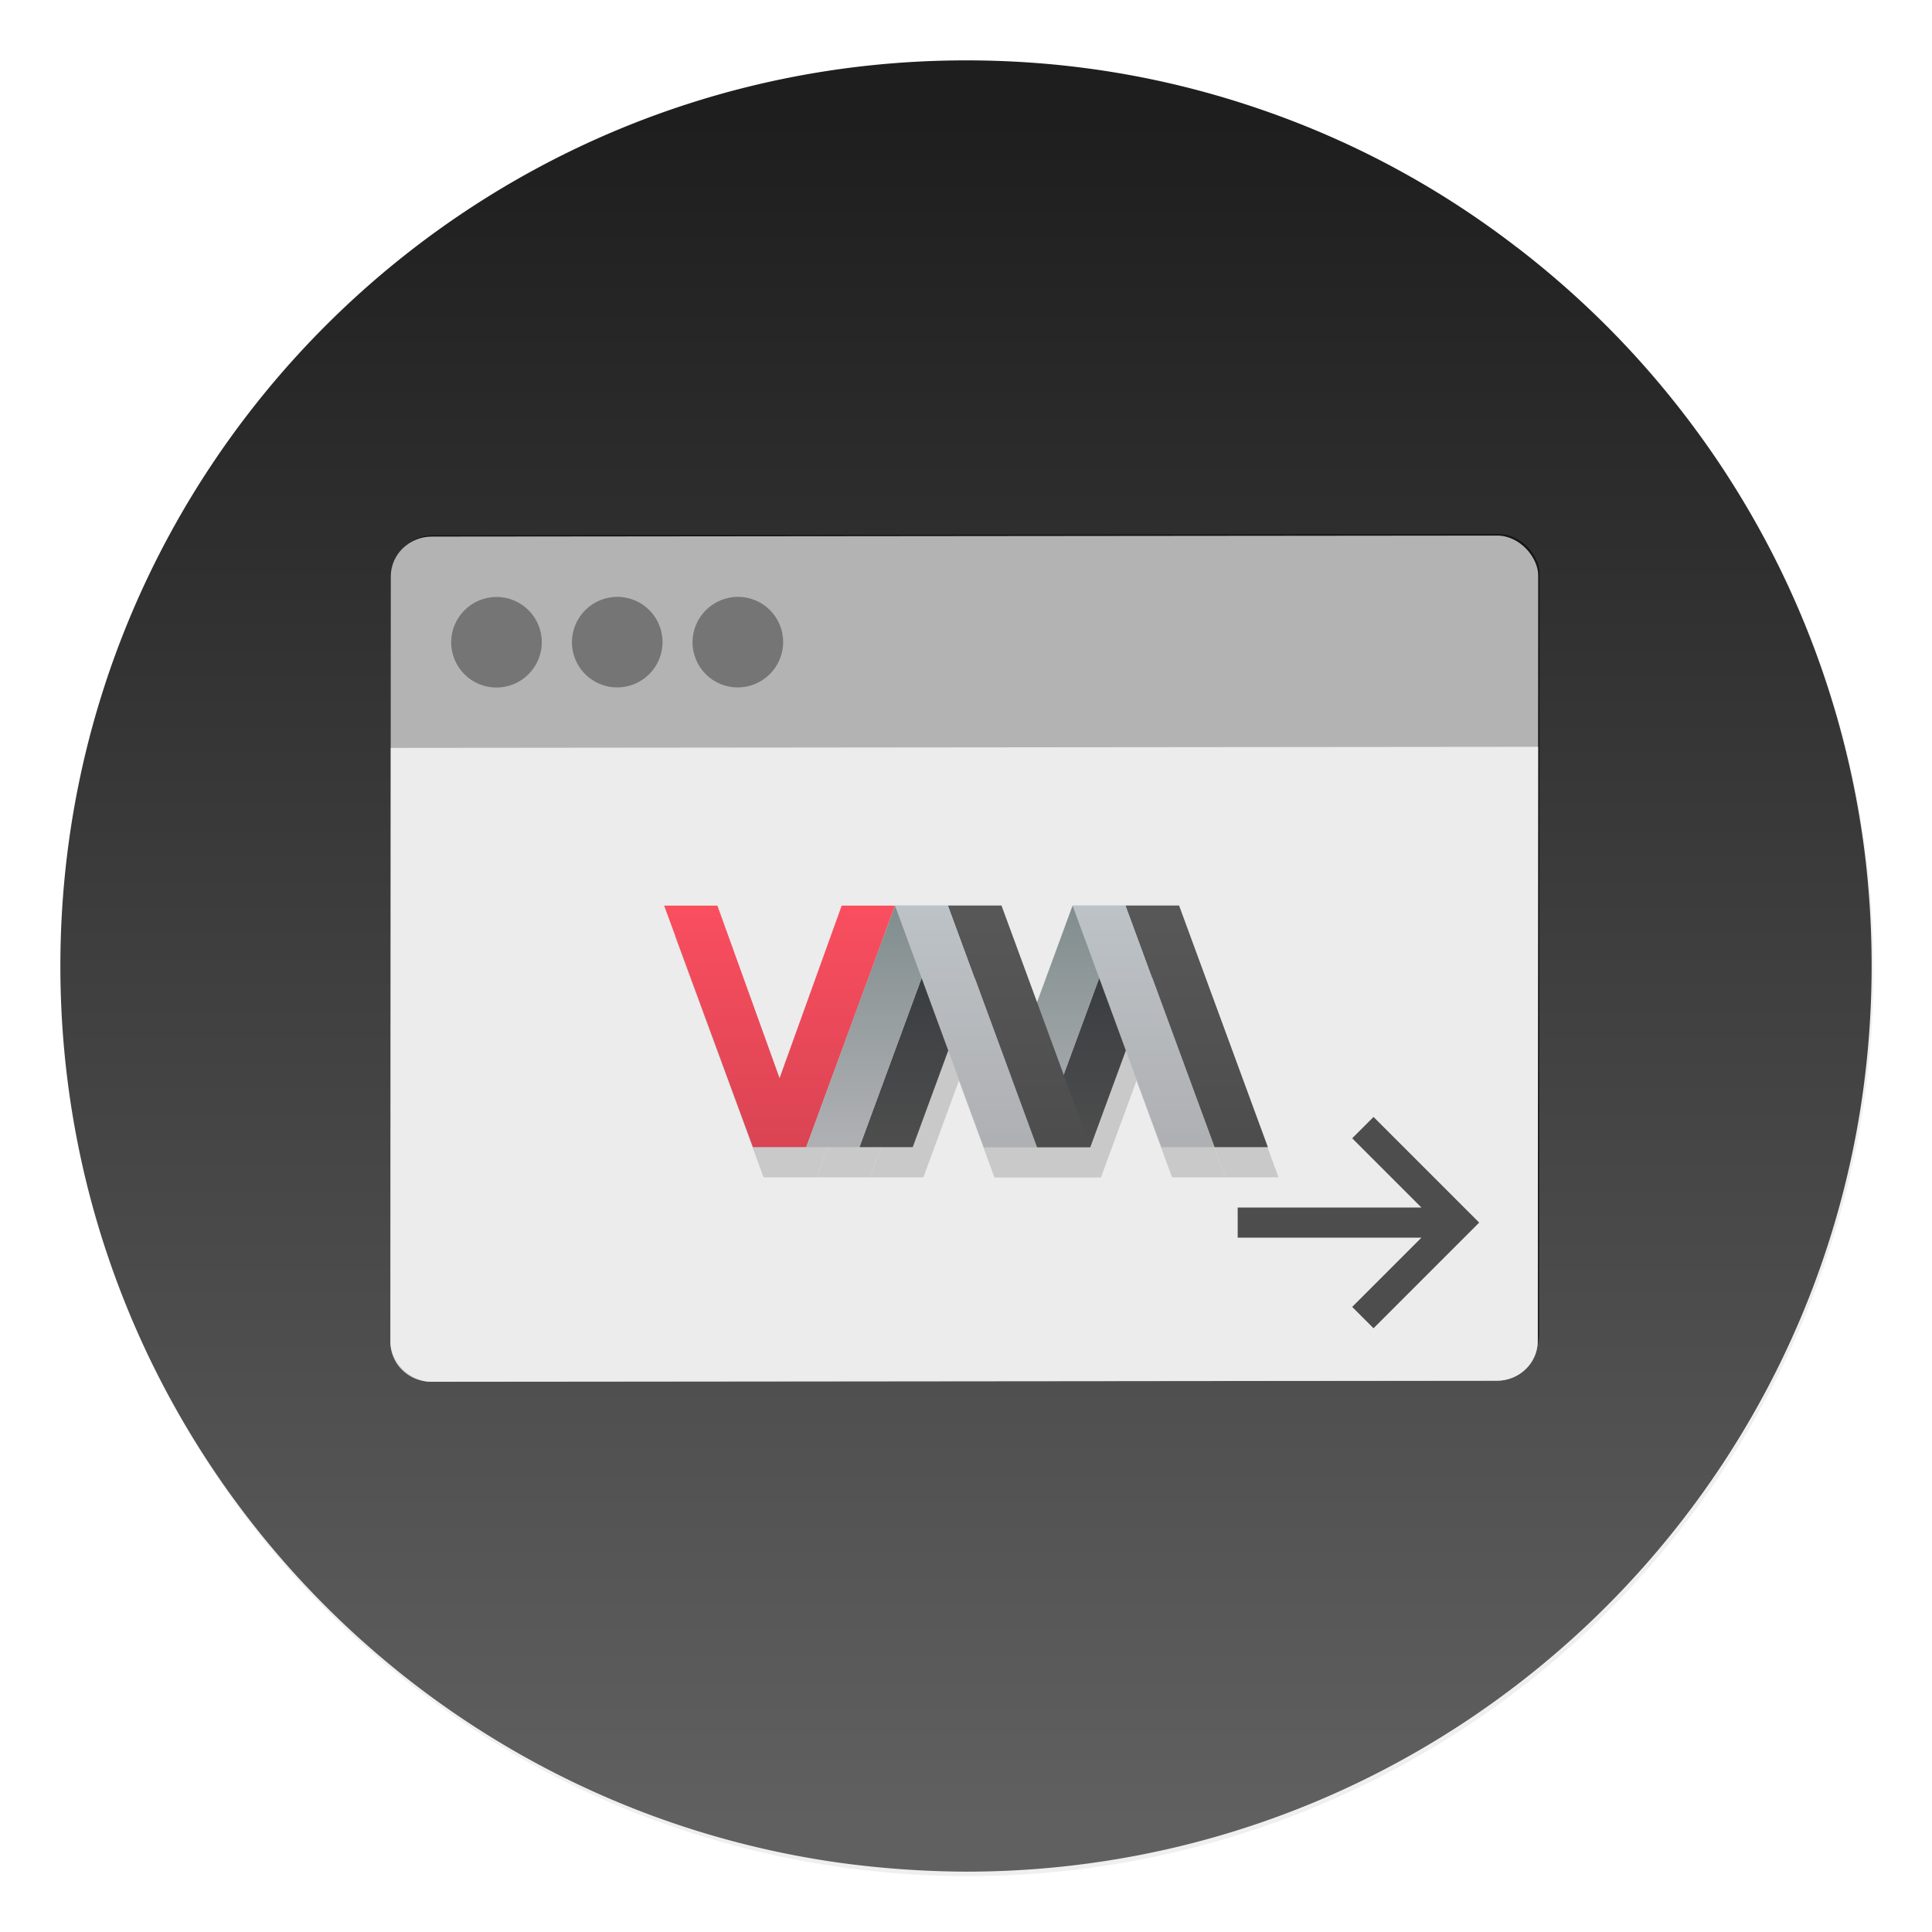
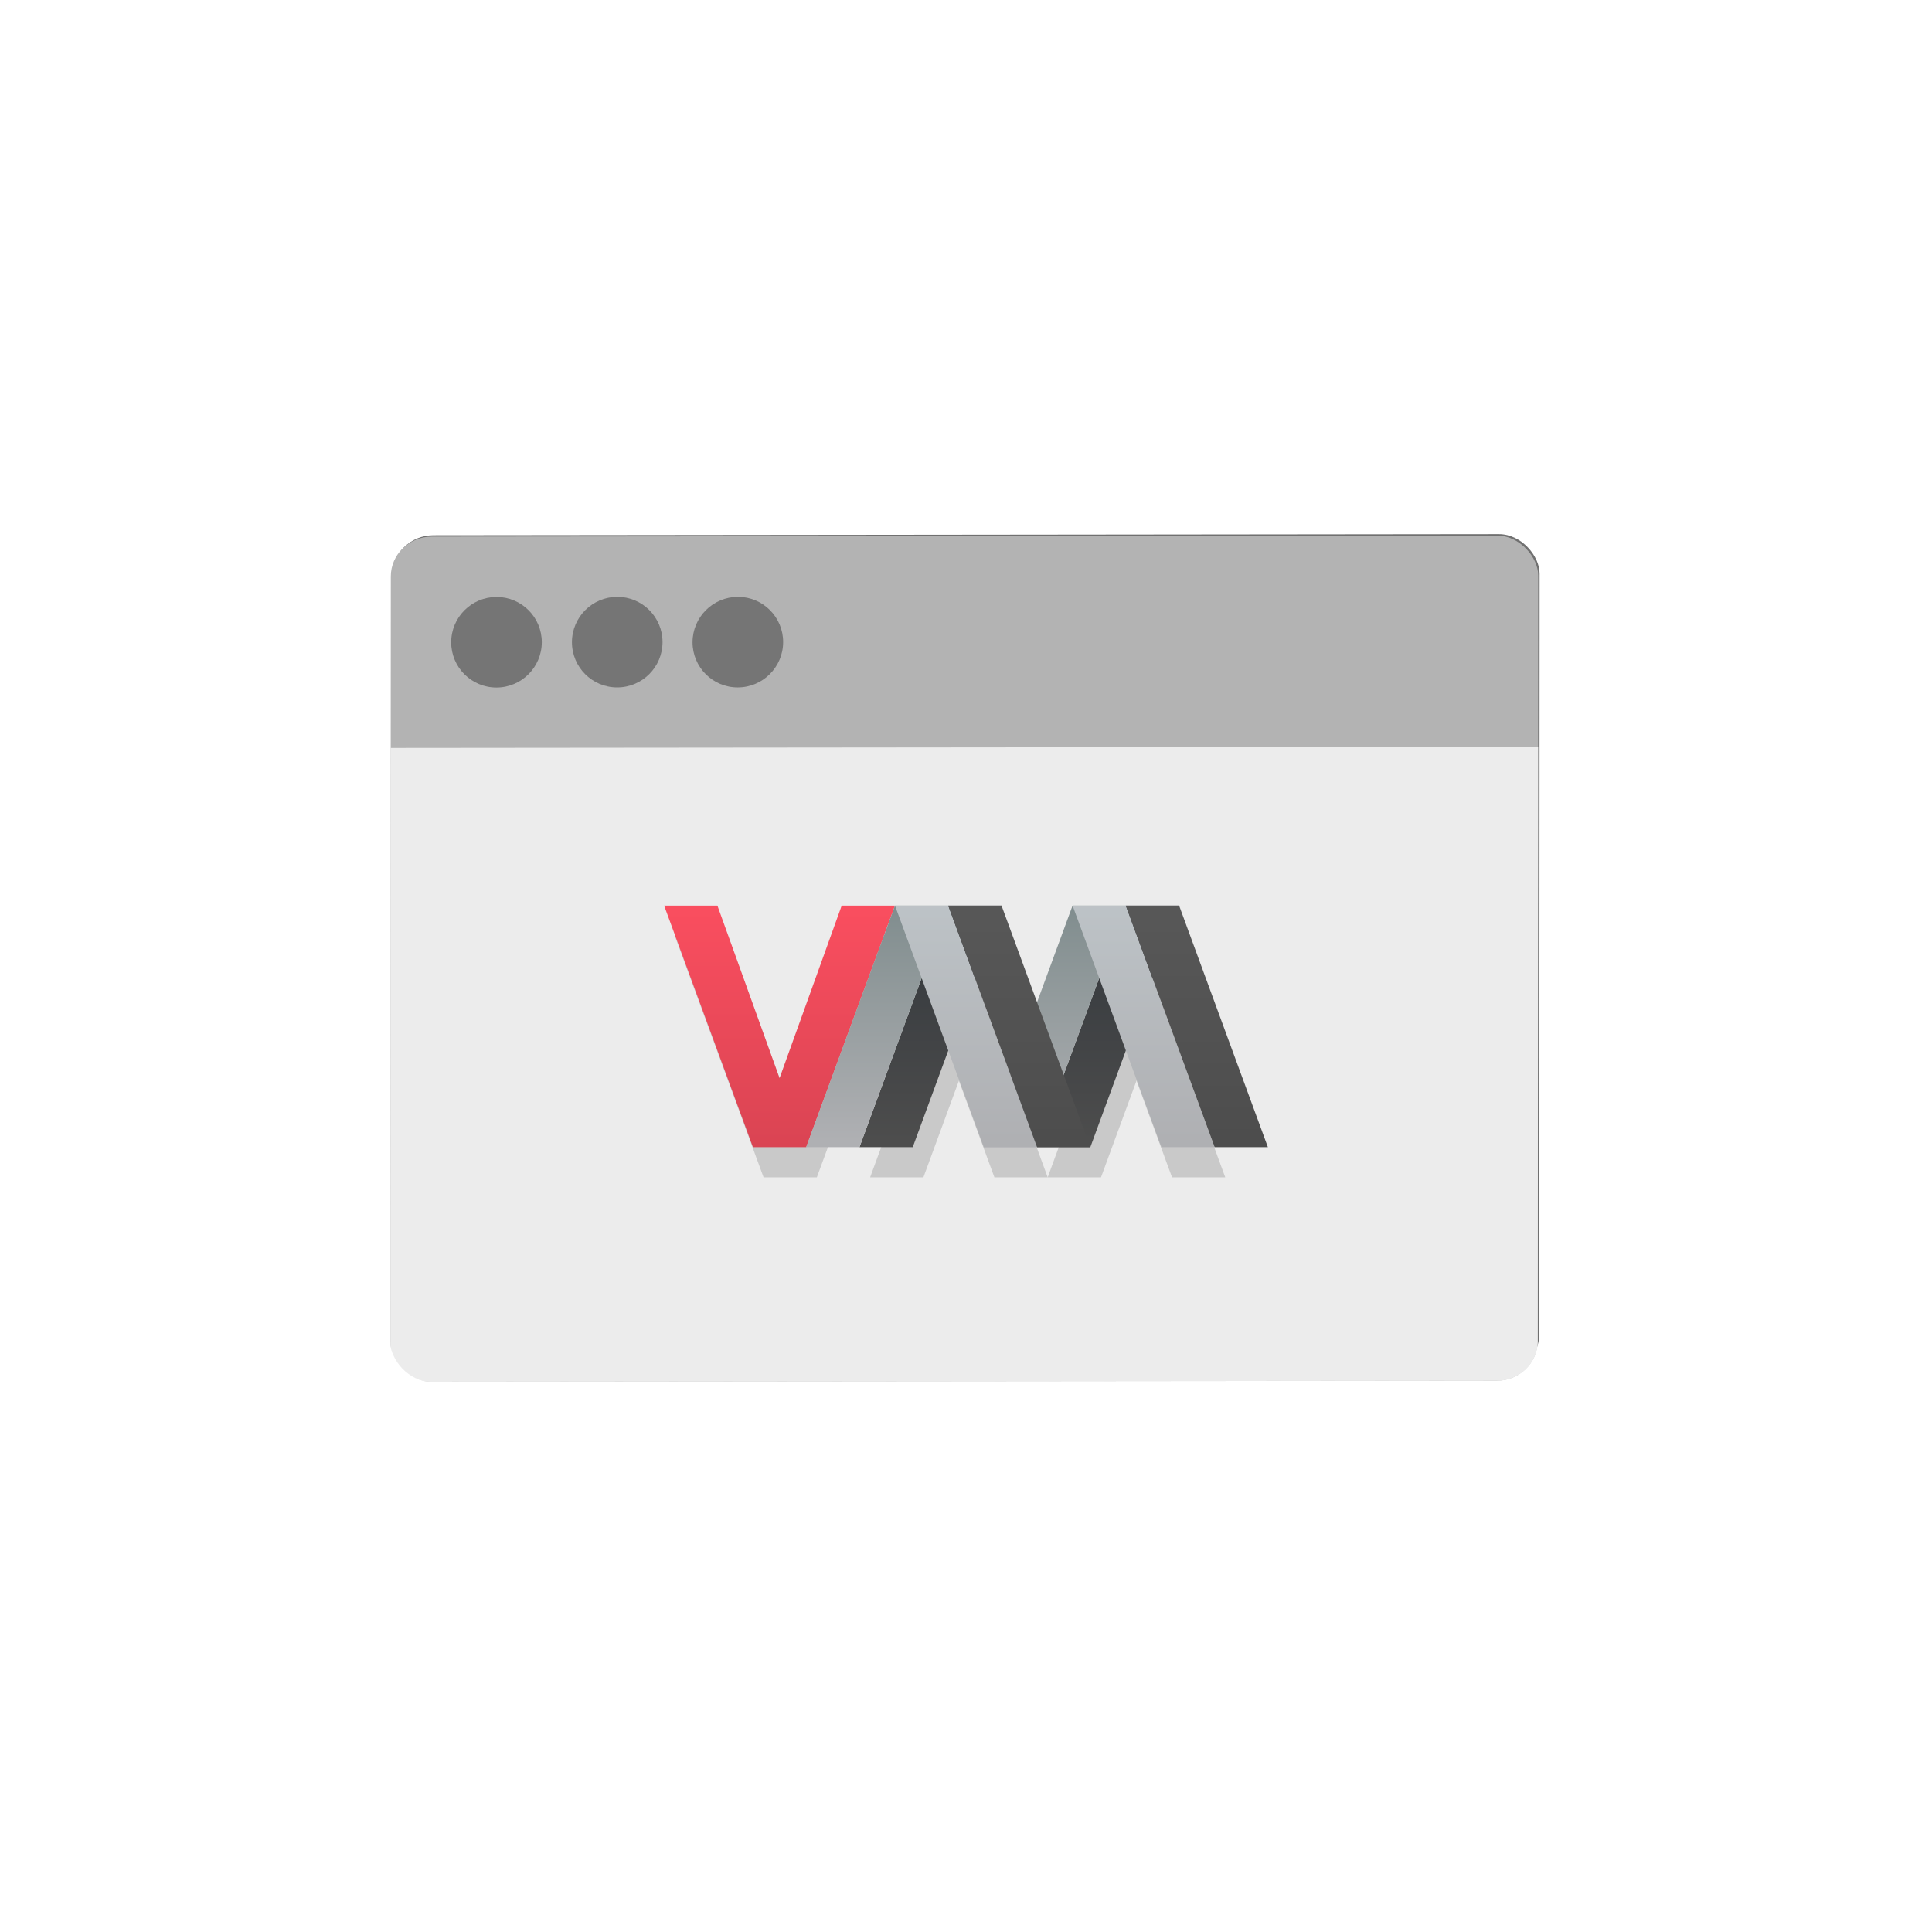
<svg xmlns="http://www.w3.org/2000/svg" width="64" height="64">
  <defs>
    <linearGradient id="e" x1="428.37" x2="428.37" y1="530.8" y2="525.8" gradientTransform="matrix(1.681 0 0 1.6 -693.25 -811.28)" gradientUnits="userSpaceOnUse">
      <stop offset="0" stop-color="#da4453" />
      <stop offset="1" stop-color="#fa4e5f" />
    </linearGradient>
    <linearGradient id="f" x1="353.57" x2="353.57" y1="505.8" y2="519.8" gradientTransform="matrix(.588 0 0 .571 -172.46 -259.03)" gradientUnits="userSpaceOnUse">
      <stop offset="0" stop-color="#31363b" />
      <stop offset="1" stop-color="#4d4d4d" />
    </linearGradient>
    <linearGradient id="g" x1="350.57" x2="350.57" y1="505.8" y2="519.8" gradientTransform="matrix(.588 0 0 .571 -172.46 -259.03)" gradientUnits="userSpaceOnUse">
      <stop offset="0" stop-color="#7f8c8d" />
      <stop offset="1" stop-color="#afb0b3" />
    </linearGradient>
    <linearGradient id="h" x1="356.57" x2="356.57" y1="519.8" y2="505.8" gradientTransform="matrix(.588 0 0 .571 -172.46 -259.03)" gradientUnits="userSpaceOnUse">
      <stop offset="0" stop-color="#afb0b3" />
      <stop offset="1" stop-color="#bdc3c7" />
    </linearGradient>
    <linearGradient id="i" x1="358.57" x2="358.57" y1="519.8" y2="505.8" gradientTransform="matrix(.588 0 0 .571 -172.46 -259.03)" gradientUnits="userSpaceOnUse">
      <stop offset="0" stop-color="#4d4d4d" />
      <stop offset="1" stop-color="#585858" />
    </linearGradient>
    <linearGradient id="b" x1="512" x2="512" y1="952.34" y2="71.604" gradientTransform="matrix(.064 0 0 .064 -.556 -.553)" gradientUnits="userSpaceOnUse">
      <stop offset="0" stop-color="#606060" />
      <stop offset="1" stop-color="#1e1e1e" />
    </linearGradient>
    <filter id="d" width="1.151" height="1.378" x="-.076" y="-.189" color-interpolation-filters="sRGB">
      <feGaussianBlur stdDeviation=".63" />
    </filter>
    <filter id="c" width="1.063" height="1.084" x="-.032" y="-.042" color-interpolation-filters="sRGB">
      <feGaussianBlur stdDeviation=".611" />
    </filter>
    <filter id="a" width="1.072" height="1.072" x="-.036" y="-.036" color-interpolation-filters="sRGB">
      <feGaussianBlur stdDeviation=".42" />
    </filter>
  </defs>
-   <circle cx="400.57" cy="531.8" r="14" filter="url(#a)" opacity=".25" transform="translate(-826.36 -1107.5)scale(2.143)" />
  <circle cx="32.02" cy="32.044" r="30.001" fill="none" />
-   <path fill="url(#b)" d="M50.249 8.193q-3.86-2.972-8.444-4.555Q37.068 2 32.003 2C15.433 2 2 15.432 2 32.001c0 15.158 11.245 27.684 25.845 29.71a32 32 0 0 0 4.158.29C48.57 61.999 62 48.567 62 32c0-1.31-.082-2.604-.244-3.866a30 30 0 0 0-.884-4.305q-1.33-4.689-4.082-8.726-2.722-3.977-6.54-6.911z" />
  <g transform="matrix(.466 -.056 .057 .452 -209.41 -153.63)">
    <rect width="46.303" height="34.939" x="334.23" y="513.13" filter="url(#c)" opacity=".75" ry="1.644" transform="matrix(1.735 .213 -.213 1.735 -46.117 -529.76)" />
    <rect width="80.96" height="61.472" x="473.85" y="376.8" fill="#b3b3b3" ry="2.893" transform="rotate(7.007)" />
    <ellipse cx="498.91" cy="384.49" opacity=".35" rx="3.196" ry="3.293" transform="rotate(7.008)skewX(-.084)" />
    <ellipse cx="489.83" cy="384.49" opacity=".35" rx="3.196" ry="3.293" transform="rotate(7.007)" />
    <ellipse cx="481.31" cy="384.49" opacity=".35" rx="3.196" ry="3.293" transform="rotate(7.007)" />
    <path fill="#fff" d="m422.474 447.044-5.27 42.887a2.887 2.887 0 0 0 2.516 3.226l74.614 9.17a2.887 2.887 0 0 0 3.223-2.52l5.272-42.887z" opacity=".75" />
  </g>
  <g stroke-width=".58" filter="url(#d)" opacity=".15" transform="translate(-.235 1)">
    <path d="M22.588 30h1.765l2.059 5.714L28.47 30h1.765l-2.941 8h-1.765zm6.471 8L32 30h1.765l-2.941 8zm5.882 0 2.942-8h1.764l-2.94 8z" />
-     <path d="m27.294 38 2.941-8H32l-2.941 8zm5.882 0 2.942-8h1.764l-2.94 8z" />
    <path d="M34.941 38h-1.765l-2.94-8H32zm5.882 0H39.06l-2.941-8h1.764z" />
-     <path d="m32 30 2.941 8h1.765l-2.941-8zm5.882 0 2.942 8h1.764l-2.94-8z" />
  </g>
  <g stroke-width=".58">
    <path fill="url(#e)" d="M22.588 30h1.765l2.059 5.714L28.47 30h1.765l-2.941 8h-1.765z" transform="translate(-.588)" />
    <path fill="url(#f)" d="M29.059 38 32 30h1.765l-2.941 8zm5.882 0 2.942-8h1.764l-2.94 8z" transform="translate(-.588)" />
    <path fill="url(#g)" d="m27.294 38 2.941-8H32l-2.941 8zm5.882 0 2.942-8h1.764l-2.94 8z" transform="translate(-.588)" />
    <path fill="url(#h)" d="M34.941 38h-1.765l-2.94-8H32zm5.882 0H39.06l-2.941-8h1.764z" transform="translate(-.588)" />
    <path fill="url(#i)" d="m32 30 2.941 8h1.765l-2.941-8zm5.882 0 2.942 8h1.764l-2.94-8z" transform="translate(-.588)" />
  </g>
-   <path fill="#4d4d4d" d="M41 41h6.086l-2.293 2.293.707.707 3.5-3.5-3.5-3.5-.707.707L47.086 40H41z" />
</svg>